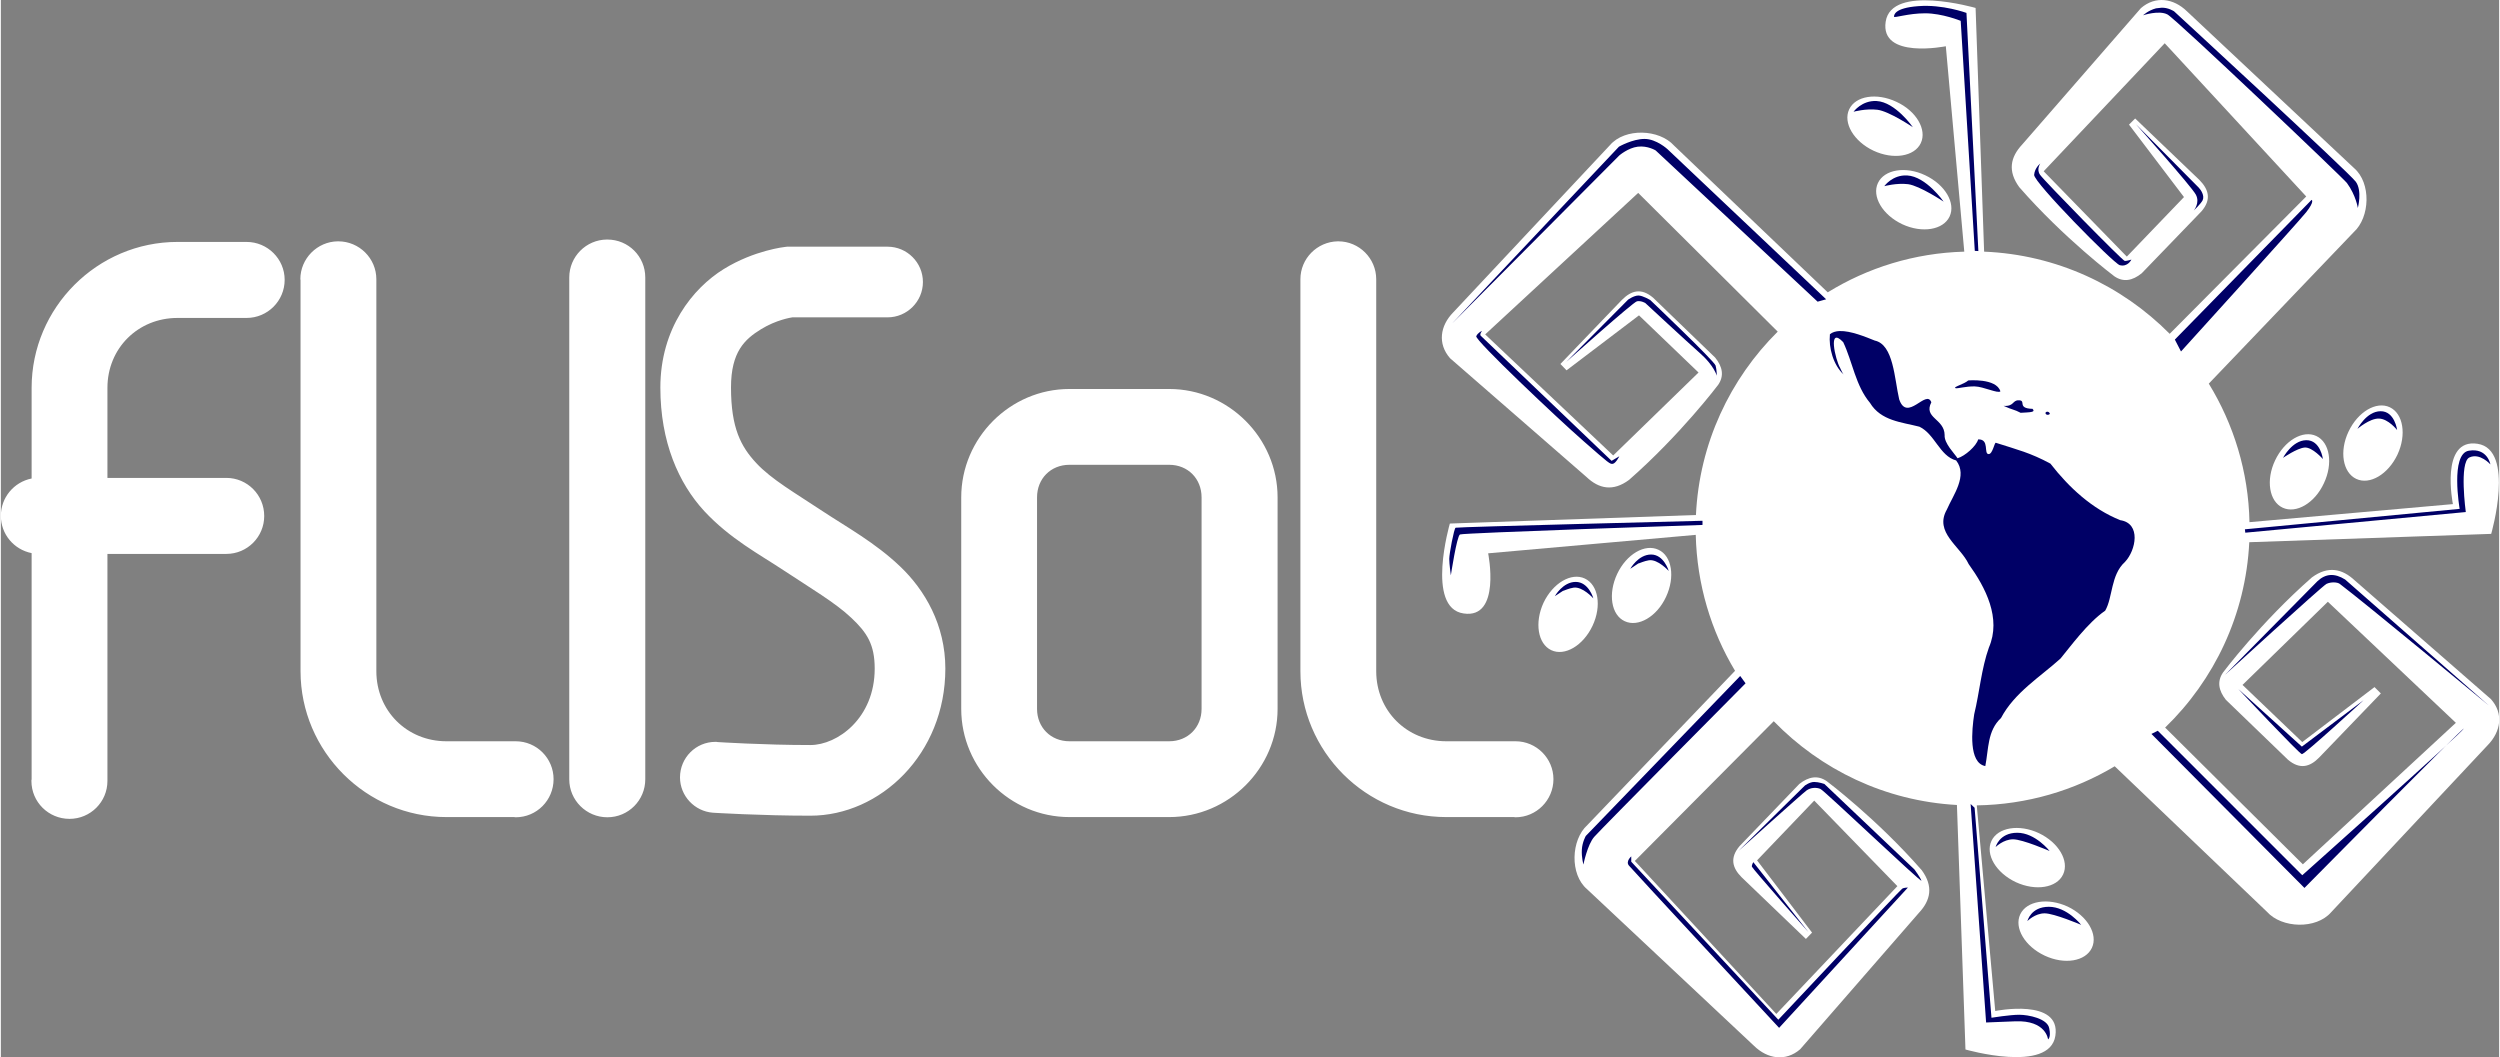
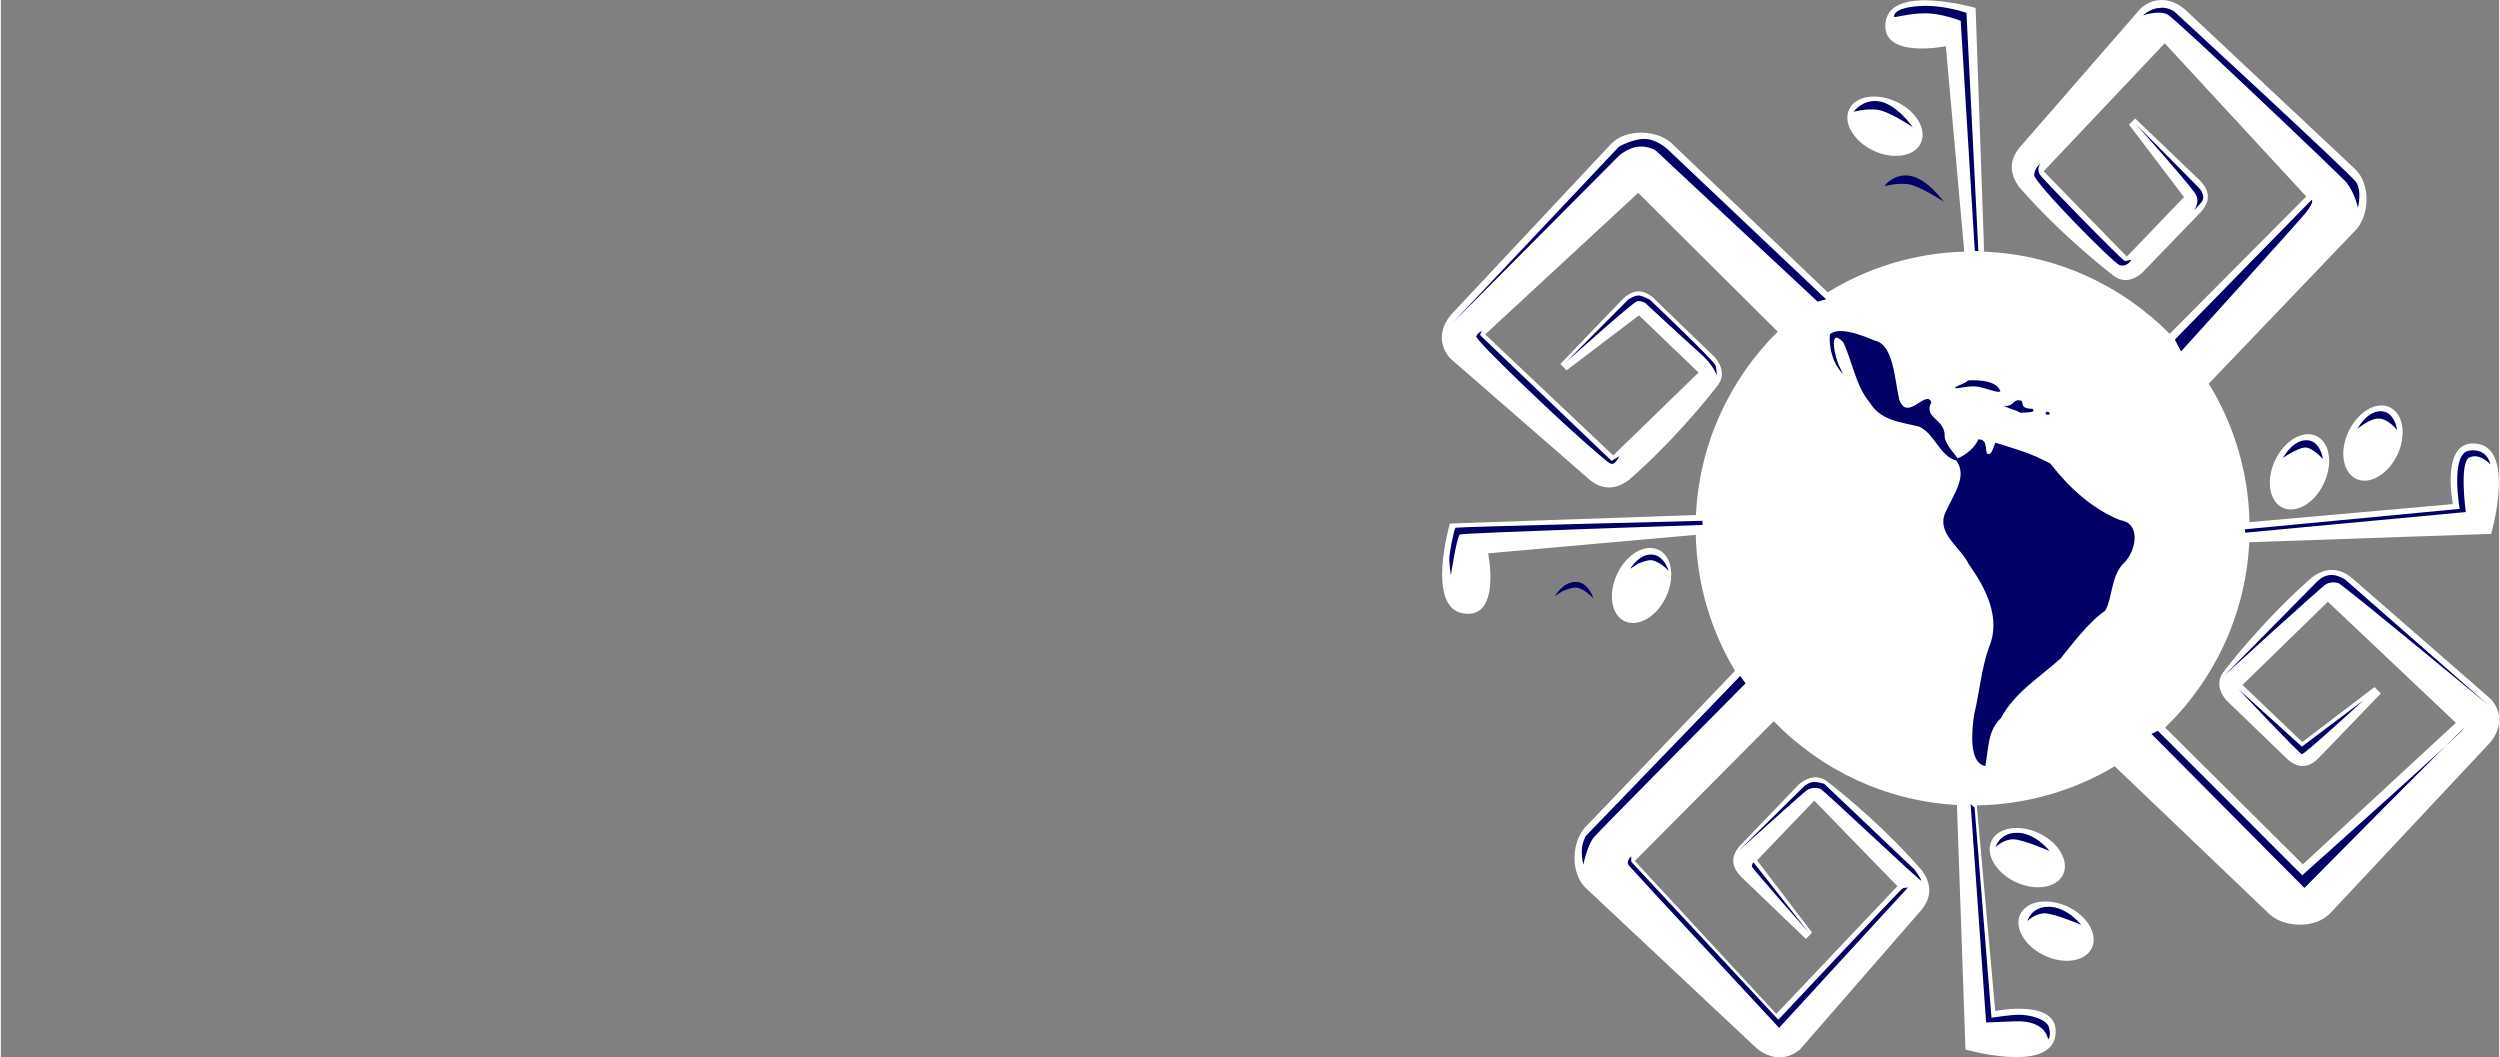
<svg xmlns="http://www.w3.org/2000/svg" xml:space="preserve" width="714px" height="302px" version="1.1" shape-rendering="geometricPrecision" text-rendering="geometricPrecision" image-rendering="optimizeQuality" fill-rule="evenodd" clip-rule="evenodd" viewBox="0 0 125.88 53.28">
  <rect x="0" y="0" width="125.88" height="53.28" fill="#808080" stroke="none" />
  <g id="Camada_x0020_1">
    <path id="path20169" fill="white" fill-rule="nonzero" d="M118.29 21.75c-0.47,0.99 -0.29,2.06 0.39,2.38 0.68,0.32 1.61,-0.23 2.08,-1.23 0.46,-0.99 0.29,-2.06 -0.39,-2.38 -0.68,-0.32 -1.61,0.23 -2.08,1.23z" />
    <path id="path20169_0" fill="white" fill-rule="nonzero" d="M114.59 23.2c-0.47,0.99 -0.3,2.06 0.38,2.38 0.68,0.32 1.62,-0.23 2.08,-1.23 0.47,-0.99 0.3,-2.06 -0.38,-2.38 -0.68,-0.32 -1.61,0.23 -2.08,1.23z" />
-     <path id="path20169_1" fill="white" fill-rule="nonzero" d="M80.2 31.53c0.47,-1 0.29,-2.06 -0.39,-2.38 -0.68,-0.32 -1.61,0.23 -2.08,1.22 -0.46,1 -0.29,2.07 0.39,2.39 0.68,0.32 1.61,-0.23 2.08,-1.23z" />
    <path id="path20169_2" fill="white" fill-rule="nonzero" d="M83.9 30.08c0.47,-1 0.3,-2.07 -0.38,-2.38 -0.68,-0.32 -1.61,0.22 -2.08,1.22 -0.47,1 -0.3,2.07 0.38,2.38 0.68,0.32 1.62,-0.23 2.08,-1.22z" />
    <path id="path20169_3" fill="white" fill-rule="nonzero" d="M104.14 45.68c-1,-0.46 -2.07,-0.29 -2.39,0.39 -0.32,0.68 0.23,1.61 1.23,2.08 1,0.47 2.06,0.29 2.38,-0.39 0.32,-0.68 -0.23,-1.61 -1.22,-2.08z" />
    <path id="path20169_4" fill="white" fill-rule="nonzero" d="M98.93 12.68l-0.93 -10.35c0,0 -3.32,0.67 -3.03,-1.24 0.29,-1.91 4.53,-0.69 4.53,-0.69l0.43 12.28c3.65,0.15 6.94,1.71 9.35,4.14l6.88 -6.92 -7.13 -7.72 -6.1 6.45 4.19 4.3 2.88 -3 -2.77 -3.65 0.31 -0.31 3.24 3.1c0.46,0.47 0.62,0.98 0.1,1.58l-3.01 3.12c-0.47,0.38 -0.93,0.46 -1.38,0.15 0,0 -2.52,-1.89 -4.79,-4.49 -0.59,-0.81 -0.45,-1.51 0.15,-2.15l5.98 -6.87c0.73,-0.63 1.64,-0.5 2.32,0.16l8.42 7.9c0.87,0.75 0.81,2.48 -0.02,3.23l-7.3 7.63c1.25,2.04 2,4.43 2.05,6.98l10.25 -0.91c0,0 -0.67,-3.33 1.24,-3.04 1.92,0.29 0.69,4.54 0.69,4.54l-12.19 0.42c-0.18,3.66 -1.77,6.95 -4.24,9.34l6.94 6.89 7.71 -7.13 -6.45 -6.1 -4.3 4.19 3.01 2.88 3.64 -2.77 0.32 0.32 -3.11 3.23c-0.46,0.47 -0.97,0.62 -1.57,0.11l-3.13 -3.02c-0.37,-0.47 -0.45,-0.93 -0.14,-1.38 0,0 1.89,-2.52 4.48,-4.79 0.81,-0.59 1.52,-0.44 2.16,0.16l6.86 5.98c0.64,0.72 0.5,1.63 -0.16,2.31l-7.9 8.43c-0.75,0.86 -2.48,0.81 -3.23,-0.03l-7.67 -7.33c-2.04,1.22 -4.41,1.93 -6.95,1.97l0.93 10.36c0,0 3.32,-0.67 3.03,1.25 -0.29,1.91 -4.53,0.69 -4.53,0.69l-0.43 -12.32c-3.62,-0.2 -6.86,-1.78 -9.23,-4.22l-7 7.04 7.13 7.71 6.1 -6.44 -4.19 -4.31 -2.88 3.01 2.77 3.64 -0.31 0.32 -3.24 -3.11c-0.46,-0.46 -0.61,-0.97 -0.1,-1.57l3.01 -3.13c0.47,-0.37 0.93,-0.45 1.38,-0.14 0,0 2.52,1.89 4.79,4.49 0.59,0.81 0.45,1.51 -0.15,2.15l-5.98 6.87c-0.73,0.63 -1.64,0.49 -2.32,-0.17l-8.42 -7.9c-0.87,-0.74 -0.81,-2.48 0.02,-3.23l7.44 -7.77c-1.21,-2.01 -1.92,-4.35 -1.98,-6.85l-10.46 0.93c0,0 0.67,3.32 -1.24,3.03 -1.92,-0.28 -0.69,-4.53 -0.69,-4.53l12.4 -0.43c0.17,-3.61 1.72,-6.86 4.12,-9.24l-7.03 -6.99 -7.71 7.13 6.45 6.1 4.3 -4.18 -3 -2.88 -3.65 2.77 -0.31 -0.32 3.1 -3.23c0.47,-0.47 0.97,-0.62 1.57,-0.11l3.13 3.02c0.37,0.46 0.46,0.92 0.15,1.37 0,0 -1.9,2.52 -4.49,4.79 -0.81,0.6 -1.52,0.45 -2.15,-0.15l-6.87 -5.98c-0.64,-0.73 -0.5,-1.64 0.16,-2.31l7.9 -8.43c0.75,-0.87 2.48,-0.81 3.23,0.03l7.74 7.39c2.01,-1.24 4.36,-1.98 6.88,-2.05z" />
    <path id="path20169_5" fill="white" fill-rule="nonzero" d="M102.69 41.98c-1,-0.47 -2.07,-0.29 -2.39,0.39 -0.32,0.68 0.23,1.61 1.23,2.08 1,0.46 2.06,0.29 2.38,-0.39 0.32,-0.68 -0.23,-1.61 -1.22,-2.08z" />
    <path id="path20169_6" fill="white" fill-rule="nonzero" d="M94.35 7.59c1,0.47 2.07,0.3 2.39,-0.38 0.32,-0.68 -0.23,-1.62 -1.23,-2.08 -1,-0.47 -2.06,-0.3 -2.38,0.38 -0.32,0.68 0.23,1.61 1.22,2.08z" />
-     <path id="path20169_7" fill="white" fill-rule="nonzero" d="M95.81 11.3c0.99,0.46 2.06,0.29 2.38,-0.39 0.32,-0.68 -0.23,-1.61 -1.23,-2.08 -0.99,-0.47 -2.06,-0.29 -2.38,0.39 -0.32,0.68 0.23,1.61 1.23,2.08z" />
-     <path id="path20219" fill="white" fill-rule="nonzero" d="M30.53 12.07c-1.04,0.01 -1.89,0.86 -1.89,1.91 0,0.01 0,0.02 0,0.03l0 25.26c0,1.05 0.86,1.91 1.92,1.91 1.06,0 1.91,-0.86 1.91,-1.91l0 -25.26c0,-0.01 0,-0.02 0,-0.03 0,-1.06 -0.85,-1.91 -1.91,-1.91 -0.01,0 -0.02,0 -0.03,0l0 0zm-13.55 0.09c-1.04,0.01 -1.89,0.87 -1.89,1.91 0,0.01 0.01,0.02 0.01,0.03l0 19.72c0,4.04 3.31,7.35 7.35,7.35l3.41 0c0.03,0 0.06,0.01 0.08,0.01 1.06,0 1.91,-0.86 1.91,-1.92 0,-1.05 -0.85,-1.91 -1.91,-1.91 -0.02,0 -0.05,0 -0.08,0l-3.41 0c-1.99,0 -3.53,-1.54 -3.53,-3.53l0 -19.72c0,-0.01 0,-0.02 0,-0.03 0,-1.05 -0.86,-1.91 -1.92,-1.91 0,0 -0.01,0 -0.02,0l0 0zm50.38 0c-1.04,0.02 -1.88,0.87 -1.88,1.91 0,0.01 0,0.02 0,0.03l0 19.72c0,4.04 3.3,7.35 7.35,7.35l3.41 0c0.02,0 0.05,0.01 0.08,0.01 1.05,0 1.91,-0.86 1.91,-1.92 0,-1.05 -0.86,-1.91 -1.91,-1.91 -0.03,0 -0.06,0 -0.08,0l-3.41 0c-1.99,0 -3.53,-1.54 -3.53,-3.53l0 -19.72c0,-0.01 0,-0.02 0,-0.03 0,-1.05 -0.86,-1.91 -1.91,-1.91 -0.01,0 -0.02,0 -0.03,0l0 0zm-58.46 0.03c-4.04,0 -7.35,3.31 -7.35,7.35l0 4.57c-0.9,0.18 -1.55,0.97 -1.55,1.88 0,0.92 0.65,1.7 1.55,1.88l0 11.4c-0.01,0.02 -0.01,0.05 -0.01,0.08 0,1.06 0.86,1.91 1.92,1.91 1.05,0 1.91,-0.85 1.91,-1.91 0,-0.03 0,-0.06 0,-0.08l0 -11.36 5.99 0c1.06,0 1.91,-0.86 1.91,-1.91 0,-1.06 -0.85,-1.92 -1.91,-1.92l-5.99 0 0 -4.54c0,-1.99 1.54,-3.52 3.53,-3.52l3.4 0c0.03,0 0.06,0 0.08,0 1.06,0 1.92,-0.86 1.92,-1.92 0,-1.05 -0.86,-1.91 -1.92,-1.91 -0.02,0 -0.05,0 -0.08,0l-3.4 0 0 0zm30.72 0.24l-0.09 0.01c0,0 -1.56,0.16 -3.11,1.12 -1.55,0.96 -3.19,2.98 -3.19,5.97 0,2.74 0.92,4.82 2.21,6.22 1.3,1.4 2.8,2.19 3.99,2.98 1.36,0.9 2.62,1.64 3.42,2.4 0.8,0.75 1.18,1.35 1.18,2.56 0,2.5 -1.88,3.85 -3.24,3.85 -2.36,0 -4.68,-0.15 -4.68,-0.15 -0.03,-0.01 -0.07,-0.01 -0.11,-0.01 -0.98,0 -1.78,0.8 -1.78,1.79 0,0.93 0.73,1.71 1.66,1.78 0,0 2.4,0.15 4.91,0.15 3.52,0 6.8,-3.1 6.8,-7.41 0,-2.2 -1.03,-3.96 -2.28,-5.15 -1.26,-1.2 -2.69,-1.98 -3.9,-2.78 -1.37,-0.91 -2.58,-1.6 -3.35,-2.43 -0.77,-0.83 -1.27,-1.76 -1.27,-3.81 0,-1.8 0.7,-2.43 1.51,-2.93 0.78,-0.48 1.52,-0.59 1.58,-0.6l4.72 0c0.02,0 0.05,0 0.08,0 0.98,0 1.78,-0.8 1.78,-1.78 0,-0.98 -0.8,-1.78 -1.78,-1.78 -0.03,0 -0.06,0 -0.08,0l-4.88 0 -0.1 0 0 0zm14.22 7.17c-2.99,0 -5.45,2.47 -5.45,5.46l0 10.66c0,2.99 2.46,5.45 5.45,5.45l5.03 0c2.99,0 5.46,-2.46 5.46,-5.45l0 -10.66c0,-2.99 -2.47,-5.46 -5.46,-5.46l-5.03 0zm0 3.82l5.03 0c0.94,0 1.63,0.7 1.63,1.64l0 10.66c0,0.93 -0.69,1.63 -1.63,1.63l-5.03 0c-0.94,0 -1.63,-0.7 -1.63,-1.63l0 -10.66c0,-0.94 0.69,-1.64 1.63,-1.64z" />
    <path id="path20231" fill="#000066" fill-rule="nonzero" d="M92.64 16.68c-0.19,0.01 -0.36,0.06 -0.48,0.16 -0.07,0.68 0.17,1.55 0.69,2.03 -0.05,-0.06 -0.1,-0.16 -0.18,-0.34 -0.23,-0.39 -0.64,-2.13 0.16,-1.29 0.47,0.99 0.62,2.19 1.35,3.06 0.55,0.91 1.6,0.97 2.49,1.2 0.78,0.37 1.02,1.48 1.85,1.7 0.6,0.77 -0.15,1.74 -0.47,2.48 -0.65,1.15 0.68,1.84 1.1,2.74 0.85,1.18 1.66,2.73 1.02,4.21 -0.38,1.07 -0.47,2.25 -0.74,3.36 -0.12,0.79 -0.29,2.45 0.56,2.61 0.17,-0.86 0.1,-1.78 0.79,-2.42 0.68,-1.29 2,-2.09 3,-3 0.46,-0.55 1.36,-1.8 2.25,-2.41 0.39,-0.67 0.27,-1.8 1,-2.46 0.55,-0.58 0.82,-1.94 -0.24,-2.1 -1.42,-0.57 -2.58,-1.64 -3.52,-2.85 -1.02,-0.55 -1.66,-0.7 -2.75,-1.05 -0.07,-0.02 -0.16,0.57 -0.36,0.57 -0.27,0 0.06,-0.76 -0.53,-0.74 -0.09,0.33 -0.66,0.84 -1.04,0.95 -0.15,-0.24 -0.68,-0.75 -0.65,-1.17 -0.01,-0.83 -1.08,-0.85 -0.67,-1.65 -0.25,-0.69 -1.22,1.03 -1.62,-0.15 -0.24,-1.03 -0.28,-2.76 -1.23,-2.96 -0.45,-0.18 -1.21,-0.5 -1.78,-0.48l0 0zm5.85 2.88c0.1,0.03 0.51,-0.1 0.97,-0.09 0.44,0.01 1.16,0.37 1.29,0.25 -0.2,-0.68 -1.64,-0.55 -1.62,-0.55 -0.21,0.19 -0.79,0.33 -0.64,0.39zm4.75 1.29c-0.03,0.07 -0.22,0.08 -0.22,-0.05 0.08,-0.12 0.22,-0.02 0.22,0.05zm-0.87 -0.25c-0.82,-0.02 -0.28,-0.44 -0.71,-0.43 -0.31,0 -0.22,0.32 -0.75,0.28 0.48,0.22 0.52,0.17 0.86,0.35 0.48,-0.03 0.77,-0.02 0.6,-0.2z" />
    <path id="path20119" fill="#000066" fill-rule="nonzero" d="M85.74 26.24c0,0 -12.36,0.31 -12.44,0.35 -0.08,0.04 -0.32,1.31 -0.32,1.57 0,0.26 0.08,0.83 0.08,0.83 0,0 0.3,-1.98 0.46,-2.06 0.16,-0.08 12.22,-0.48 12.22,-0.48l0 -0.21zm16.37 20.17c0,0 0.17,-0.72 1.08,-0.72 0.92,0 1.63,0.91 1.63,0.91 0,0 -1.36,-0.58 -1.84,-0.58 -0.49,0 -0.87,0.39 -0.87,0.39zm-1.6 -3.73c0,0 0.18,-0.72 1.09,-0.72 0.91,0 1.63,0.92 1.63,0.92 0,0 -1.36,-0.59 -1.84,-0.59 -0.49,0 -0.88,0.39 -0.88,0.39zm14.48 -19.61c0,0 0.46,-0.88 1.17,-0.89 0.72,-0.01 0.84,0.95 0.84,0.95 0,0 -0.53,-0.61 -0.92,-0.58 -0.38,0.03 -1.09,0.52 -1.09,0.52zm3.75 -1.46c0,0 0.45,-0.88 1.16,-0.89 0.72,-0.01 0.84,0.95 0.84,0.95 0,0 -0.44,-0.57 -0.92,-0.58 -0.47,-0.01 -1.08,0.52 -1.08,0.52zm-6 13.11l3.2 2.9 3.11 -2.34c0,0 -2.98,2.74 -3.11,2.72 -0.14,-0.03 -3.2,-3.28 -3.2,-3.28zm-0.67 -0.72l4.66 -4.72c0.41,-0.38 0.86,-0.41 1.39,-0.08l7.23 6.34c0,0 -6.24,-5.17 -7.5,-6.12 -0.12,-0.09 -0.44,-0.11 -0.67,0 -0.23,0.12 -5.11,4.58 -5.11,4.58zm-3.39 2.82l7.28 7.28c0,0 8,-7.14 8.13,-7.38 0.14,-0.24 -8.02,8.02 -8.02,8.02l-7.71 -7.76 0.32 -0.16zm4.39 -10.15l10.82 -1.03c0,0 -0.48,-2.77 0.46,-2.93 0.94,-0.16 1.09,0.69 1.09,0.69 0,0 -0.53,-0.6 -1.06,-0.35 -0.52,0.25 -0.18,2.75 -0.18,2.75l-11.11 1.04 -0.02 -0.17zm-16.98 18.05c0,0 -0.2,0 -0.29,0.06 -0.1,0.06 -6.24,6.6 -6.24,6.6l-7.41 -7.96 0 -0.27c0,0 -0.29,0.25 -0.12,0.46 0.18,0.22 7.57,8.18 7.57,8.18l6.49 -7.07zm-7.79 -1.28l2.78 3.53c0,0 -2.84,-3.22 -2.85,-3.3 -0.02,-0.08 0.07,-0.23 0.07,-0.23zm20.56 -43.05c-0.05,0.01 -0.22,0.02 -0.27,0.03 -0.4,0.11 -0.65,0.35 -0.65,0.35 0,0 0.8,-0.27 1.23,-0.04 0.42,0.22 8.84,8.23 9.04,8.49 0.46,0.63 0.55,1.26 0.55,1.26 0,0 0.23,-0.86 -0.1,-1.32 -0.34,-0.47 -9.16,-8.59 -9.16,-8.59 0,0 -0.3,-0.2 -0.64,-0.18l0 0zm-1.28 5.87c0,0 2.8,3.13 3.02,3.55 0.22,0.42 -0.11,0.8 -0.11,0.8 0,0 0.36,-0.34 0.45,-0.52 0.11,-0.23 -0.09,-0.53 -0.2,-0.64 -0.11,-0.11 -3.16,-3.19 -3.16,-3.19zm-4.82 1.98c0,0 -0.28,0.21 -0.31,0.57 -0.03,0.37 3.98,4.44 4.31,4.55 0.41,0.11 0.59,-0.28 0.59,-0.28 0,0 -0.22,0.07 -0.33,0.07 -0.11,0 -4.07,-4.05 -4.27,-4.34 -0.2,-0.28 0.01,-0.57 0.01,-0.57l0 0zm13.67 1.83l-6.89 7.04 0.31 0.6c0,0 5.87,-6.47 6.31,-7.02 0.44,-0.56 0.27,-0.62 0.27,-0.62zm-41.8 6.6c0,0 -0.14,0.19 -0.06,0.25 0.08,0.07 6.59,6.3 6.59,6.3l0.39 -0.23c0,0 -0.18,0.36 -0.33,0.38 -0.14,0.02 -0.17,0 -1.47,-1.14 -1.31,-1.14 -5.49,-5.1 -5.41,-5.29 0.08,-0.18 0.29,-0.27 0.29,-0.27zm4.25 1.56l3.11 -3.13c0,0 0.29,-0.21 0.52,-0.21 0.22,0 0.6,0.23 0.6,0.23 0,0 3.23,3.07 3.29,3.3 0.06,0.22 0.06,0.51 0.06,0.51 0,0 -0.14,-0.51 -0.83,-1.12 -0.68,-0.6 -2.77,-2.54 -2.77,-2.54 0,0 -0.21,-0.13 -0.42,-0.09 -0.2,0.04 -3.56,3.05 -3.56,3.05l0 0zm-5.74 -1.95l8.39 -8.89c0,0 0.68,-0.39 1.29,-0.39 0.6,0 1.16,0.52 1.16,0.52l7.99 7.56 -0.43 0.12 -8.16 -7.62c0,0 -0.4,-0.25 -0.9,-0.19 -0.49,0.06 -0.93,0.44 -0.93,0.44l-8.41 8.45zm20.21 -10.65c0,0 0.42,-0.58 1.16,-0.54 0.95,0.05 1.83,1.32 1.83,1.32 0,0 -1.2,-0.81 -1.79,-0.88 -0.58,-0.07 -1.2,0.1 -1.2,0.1zm1.55 3.75c0,0 0.41,-0.58 1.15,-0.54 0.96,0.05 1.84,1.32 1.84,1.32 0,0 -1.2,-0.8 -1.79,-0.88 -0.59,-0.07 -1.2,0.1 -1.2,0.1zm3.85 -8.33l0.71 11.59 0.18 0.01 -0.6 -12c0,0 -1.2,-0.44 -2.43,-0.34 -1.22,0.09 -1.22,0.46 -1.22,0.53 0,0.08 0.71,-0.17 1.57,-0.17 0.86,0 1.79,0.38 1.79,0.38zm-11.2 41.83l3.35 -3.3c0,0 0.24,-0.18 0.47,-0.18 0.23,0 0.51,0.1 0.51,0.1l4.54 4.31c0,0 0.29,0.39 0.35,0.56 0.06,0.18 -4.89,-4.54 -5.09,-4.62 -0.19,-0.08 -0.48,-0.08 -0.7,0.08 -0.21,0.15 -3.43,3.05 -3.43,3.05l0 0zm11.9 -2.18l0.85 10.58c0,0 0.93,-0.15 1.4,-0.15 0.46,0 1.42,0.19 1.51,0.68 0.1,0.48 -0.06,0.56 -0.06,0.56 0,0 -0.09,-0.97 -1.65,-0.91 -1.55,0.06 -1.47,0.06 -1.47,0.06l-0.78 -11.01 0.2 0.19zm-11.81 -6.64l-7.78 8.06c0,0 -0.18,0.31 -0.2,0.7 -0.02,0.39 0.08,0.74 0.08,0.74 0,0 0.2,-1.01 0.55,-1.4 0.34,-0.39 7.62,-7.73 7.62,-7.73l-0.27 -0.37zm-4.53 -6.07l-1.01 0.67c0,0 0.4,-0.72 1.05,-0.72 0.65,0 0.89,0.83 0.89,0.83 0,0 -0.55,-0.61 -1,-0.54 -0.45,0.07 -0.94,0.43 0.07,-0.24l0 0zm-3.79 1.38l-1.02 0.67c0,0 0.4,-0.72 1.05,-0.72 0.66,0 0.89,0.83 0.89,0.83 0,0 -0.54,-0.61 -1,-0.54 -0.45,0.07 -0.94,0.43 0.08,-0.24z" />
  </g>
</svg>